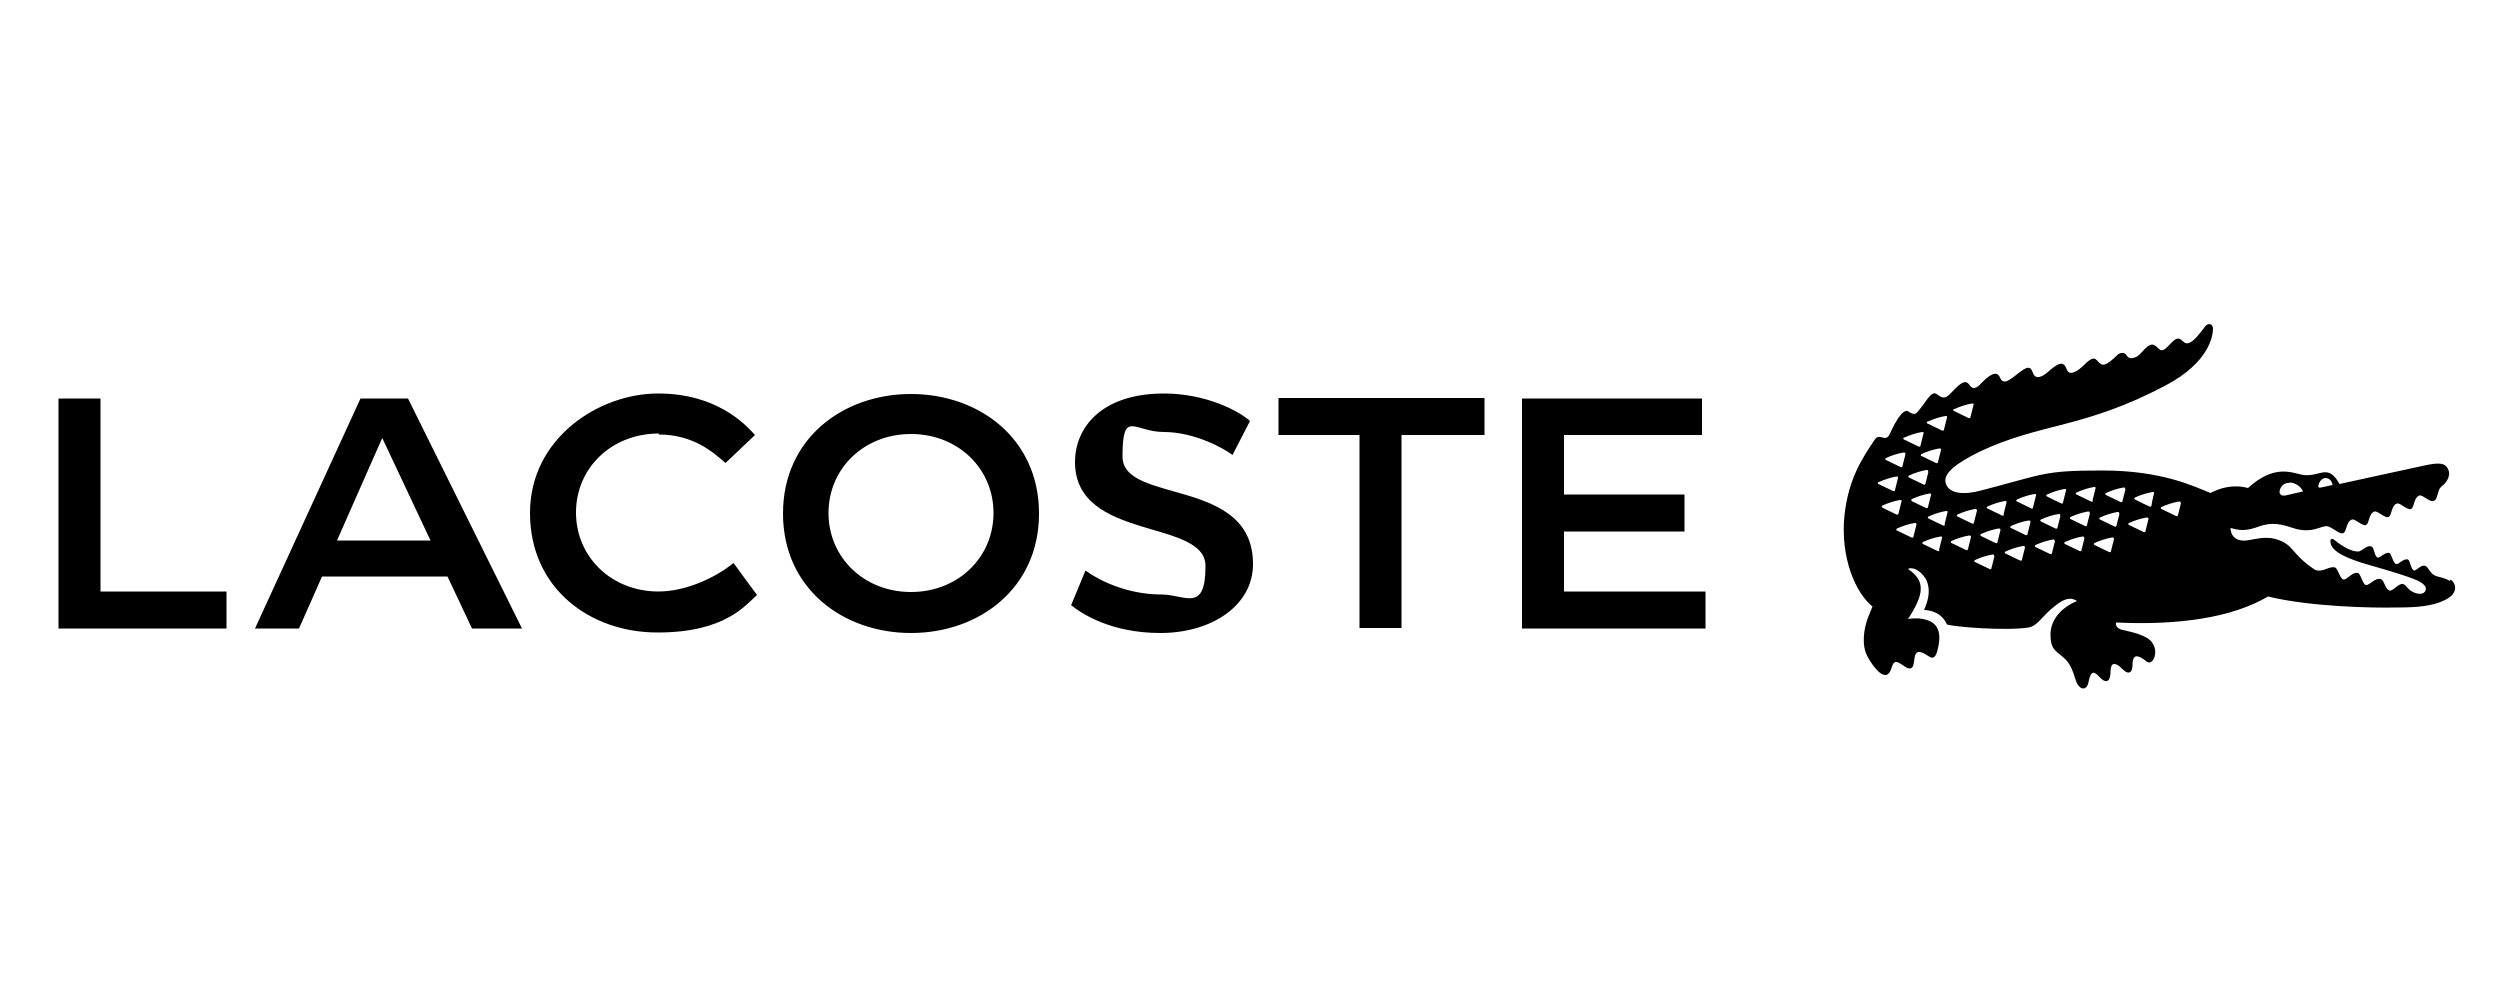
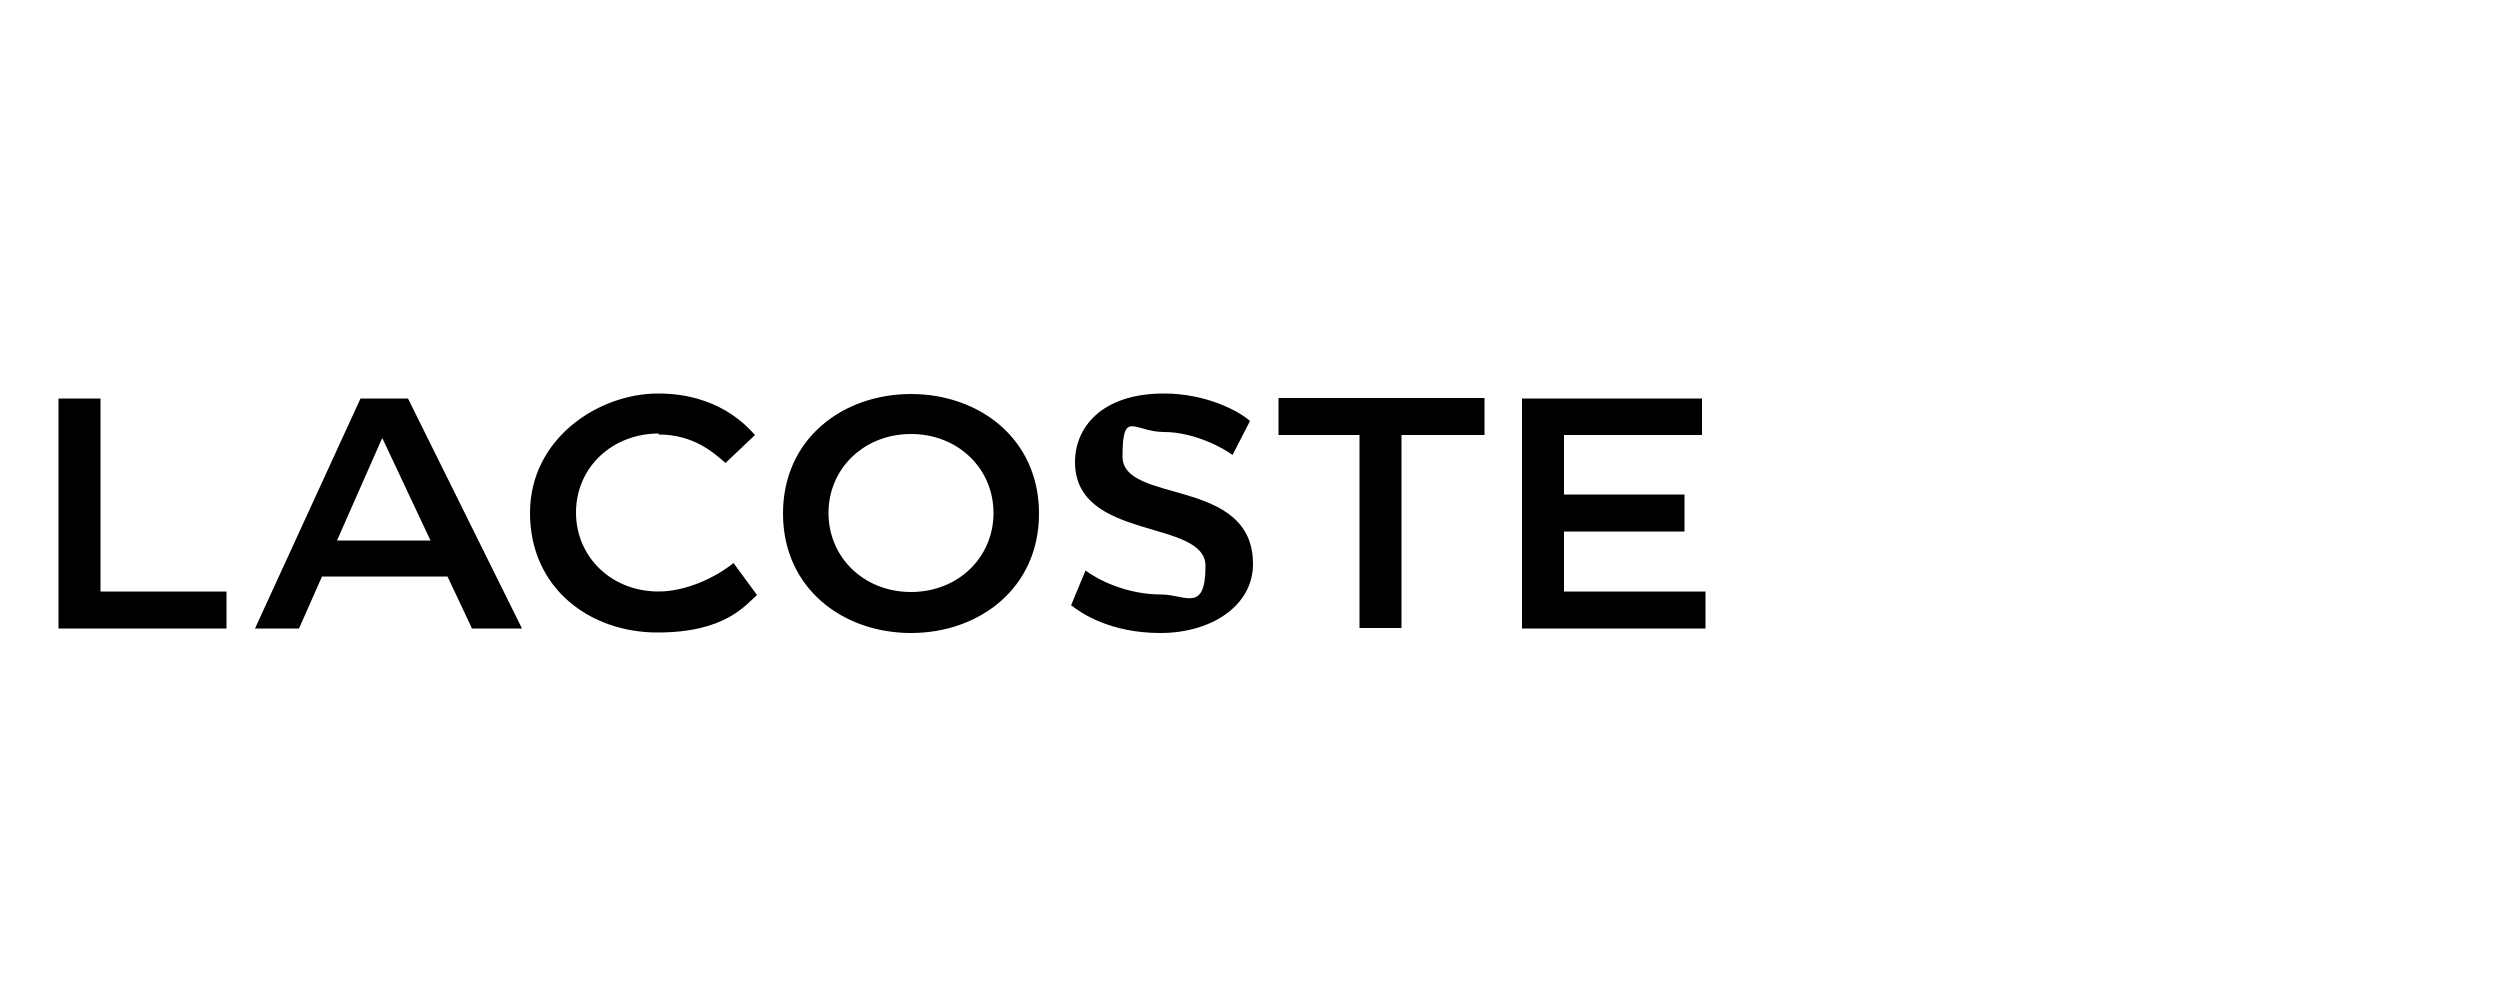
<svg xmlns="http://www.w3.org/2000/svg" id="Livello_1" viewBox="0 0 500 200">
  <path d="M182.2,126.6c13.6,0,25.6-8.9,25.6-23.9s-12-23.9-25.6-23.9-25.6,8.9-25.6,23.9,12,23.9,25.6,23.9ZM94.5,125.7h9.9l-22.8-46h-9.5l-21.1,46h8.8l4.6-10.4h25.1l4.9,10.4ZM340.4,79.7h-36v46h36.7v-7.4h-28.3v-12h24.1v-7.4h-24.1v-11.9h27.6v-7.4ZM214.3,121.1c1.9,1.5,7.7,5.5,17.8,5.5s18.5-5.4,18.5-13.8c0-17.5-26.1-11.9-26.1-21.5s2.3-4.9,8.3-4.9,11.9,3.2,13.7,4.6l3.5-6.8c-2.2-2-8.8-5.5-17.2-5.5-12.6,0-17.8,6.9-17.8,13.7,0,15.9,26.1,11.3,26.1,20.8s-4.1,5.7-8.8,5.7c-7.1,0-12.8-3-15.2-4.8l-2.9,7ZM131.7,86.9c7.1,0,11.1,3.7,13.4,5.7l5.9-5.6c-1.9-2.1-7.6-8.3-19.4-8.3s-25.6,8.9-25.6,23.9,11.9,23.9,25.5,23.9,17.6-5.5,19.9-7.5l-4.7-6.4c-3.7,3-9.6,5.7-15,5.7-9.4,0-16.5-6.9-16.5-15.8s7.1-15.8,16.6-15.8ZM182.2,118.4c-9.4,0-16.5-6.9-16.5-15.8s7.1-15.8,16.5-15.8,16.5,6.9,16.5,15.8-7.1,15.8-16.5,15.8ZM271.9,87v38.6h8.4v-38.6h16.6v-7.4h-41.2v7.4h16.1ZM20.1,79.7h-8.4v46h33.6v-7.4h-25.2v-38.6ZM76.5,87.7l9.6,20.4h-18.7l9-20.4Z" />
-   <path d="M490,116.2c-1-.6-1.9-.7-2.8-1-1.2-.4-1.6-1.9-2.1-2-.9-.4-1.8,1-2.3.9-.6-.2-.8-2-1.2-2.2-.9-.3-1.9,1.1-2.4.9-.6-.2-.9-2-1.3-2.2-.9-.3-1.9,1.1-2.4.9-.6-.2-.7-2.1-1.2-2.2-1-.4-1.9,1.1-2.8,1-.6,0-1.8-.3-3.4-1.4-.5-.3-1.4-1.1-1.5-1.1-.2,0-.6-.2-.5.7.2,1.9,3.6,3.3,7.4,4.4,3.8,1.1,7.7,2.2,10,3.2,1.4.7,2,1.4,1.5,2.2-.4.6-1.4.6-2.4.1-1.1-.5-1.3-1.4-2-1.6-.9-.2-2,1.5-2.7,1.3-.9-.2-1-2.1-1.8-2.3-1.1-.3-2.2,1.3-2.9,1.2-.7-.1-1-2.2-1.6-2.4-1.1-.3-2.2,1.4-2.9,1.3-.7-.1-1.1-2.2-1.7-2.4-1.1-.4-2.6,1.2-4.1.4-4.9-3.3-4-5-7.8-6.1-2-.6-4.4.1-5.8.3-3.3.3-3.2-2.5-3.2-2.5,1,.2,2.3.8,4.8,0,2.7-1,4.2-1.2,7.7,0,3,1,4.7.1,5.8-.2.5-.1.9-.4,1.9.2,1,.6,1.9,1.3,2.4,1,.7-.4.5-2.3,1.7-2.7.6-.2,2.1,1.4,2.8,1.1.7-.3.5-2.3,1.7-2.7.6-.2,2.1,1.4,2.8,1.1.7-.3.5-2.3,1.7-2.7.6-.2,2.1,1.4,2.8,1.1.7-.3.5-2.3,1.7-2.7.6-.2,2.1,1.4,2.8,1.1h0c.7-.3.6-.8,1.1-2.2.1-.3.3-.5.6-.8.8-.6,1.9-2,1.2-3.4-.6-1.3-1.9-1.3-4.7-.7-2.4.5-17,3.7-17,3.7-2.3-4.2-3.8-1.4-7.2-1.8-2.1-.3-5.6-2.4-11.1,2.6-3-.8-5.6,0-7.5,1-3.3-1.3-9.6-4.5-21.6-4.5s-11.5.7-24.3,4c-3.3.9-6.3.7-7-1.3-.8-2,1.9-4.1,6.8-6.5,12.3-5.8,20.6-4.5,37.1-13.2,8.9-4.7,9.5-10.1,9.5-11.4,0-.9-.9-1.2-1.5-.5-3,4.1-3.8,3.8-4.7,2.9-1.2-1.2-2.1.7-3.4,1.7-1,.7-1.2-.2-2-.7-1.4-.9-2.6,1.8-3.8,2.3-1.4.6-1.6,0-2.1-.6-.3-.3-.9-.3-1.4,0-2.8,2.7-3.2,2.4-4.1,1.5-.6-.7-1-1.1-2.8.7-1.1,1.1-2.8,2.3-3.4,1-.5-1.3-1-2.1-3.6.2-1.5,1.4-2.6,1.5-3,.8-.5-.7-.4-2.5-2.8-.6-2.2,1.7-3.3,2.7-4,1.1-.7-1.6-2.3-.3-3.5.9-.6.6-1.7,2-2.6.6-.9-1.4-2.2,0-4,1.9-1,1-1.6.6-2.6-.1-1.1-.8-2.3,2-3.9,3.7-.3.3-.7.5-1.7-.2-1.3-.9-3.3,3.5-3.8,4.6-.9,1.7-2-.5-3,1.1-2.5,3.7-5.2,7.8-6,15-.9,8.6,2.3,15.7,5.6,18.3,0,0-.4,1-.9,2.2-.9,2.4-1.3,5.6-.1,7.8,1.1,2.1,3.8,5.7,4.8,2.3.5-1.6.9-1.5,2.5-.4,2.4,1.7,1.8-1.4,2.3-2.3.3-.6.8-.9,2.7.4,1.1.7,1.5-.3,1.8-1.7,1-4.3-1-5.4-3-5.8-1.5-.3-3,0-3,0,3.2-4.9,3.6-7.6,0-10,.5-.3,1-.1,1.4,0,.9.4,1.6,1.1,2.1,1.9.5.9,1.3,2.8-.3,6.3.7,0,3.4.2,4.6,2.9,1.6.5,11.8,1.3,16.3.6,1.6-.3,2.4-1.7,4-3.2,1.8-1.6,3.8-3.4,5.7-2.1-3.1,1.3-5.3,3.7-5.3,6.7s1,3.2,2.6,4.6c1.5,1.2,2,3.2,2.5,4.7.7,1.9,2.2,2,2.5.2.5-2.5,1.2-2.1,2.2-1,1.2,1.3,2.1,1.1,2.2-.8,0-1.8.5-2.7,2.6-.6.8.8,1.8.8,1.8-1,0-2.2,1-2,2.3-1.1.4.3.7.6,1,.6,1,0,1.7-2,.9-3.5-.4-.8-.9-1.9-6.1-3-1.7-.3-1.4-1.5-1.4-1.5,12.6.6,23.3-1,30.4-5.2,8.6,2.1,21.3,2.3,25.5,2.2,4.1,0,7.3-.2,9.9-1.5,2.7-1.3,2.3-3.3,1.1-4.1M463.8,96.7c.2-.6.8-1.1,1.3-1.1,1,0,1.4,1,1.4,1.4l-2.3.5c-.7.1-.6-.2-.4-.8M457.8,96.5c1.6,0,2.6,1.2,2.8,1.8,0,0-2.4.5-3.5.8-.7.1-1.1-.1-1.2-.7,0-.6.6-1.9,1.9-1.8M390.9,81.8c1.1-.5,2.3-.9,3.5-1.1.2,0,.4,0,.3.3-.2.8-.4,1.6-.6,2.4,0,.2-.2.3-.4.2-.9-.4-1.8-.9-2.9-1.4-.2-.1-.2-.3,0-.4M385.6,84.3c1.1-.5,2.3-.9,3.5-1.1.2,0,.4,0,.3.3-.2.8-.4,1.6-.6,2.4,0,.2-.2.3-.4.2-.9-.4-1.8-.9-2.9-1.4-.2,0-.2-.3,0-.4M387.9,89.7c.2,0,.4,0,.3.3-.2.8-.4,1.6-.6,2.4,0,.2-.2.3-.4.2-.9-.4-1.8-.9-2.9-1.4-.2,0-.2-.3,0-.4,1.1-.5,2.3-.9,3.5-1.1M385.7,94.3c-.2.8-.4,1.6-.6,2.4,0,.2-.2.3-.4.2-.9-.4-1.8-.9-2.9-1.4-.2,0-.2-.3,0-.4,1.1-.5,2.3-.9,3.5-1.1.2,0,.4,0,.3.3M380.9,87.5c1.1-.5,2.3-.9,3.5-1.1.2,0,.4,0,.3.3-.2.8-.4,1.6-.6,2.4,0,.2-.2.3-.4.2-.9-.4-1.8-.9-2.9-1.4-.2-.1-.2-.3,0-.4M377.2,91.6c1.1-.5,2.3-.9,3.5-1.1.2,0,.4,0,.4.3-.2.8-.4,1.6-.6,2.4,0,.2-.2.3-.4.2-.9-.4-1.8-.9-2.9-1.4-.2,0-.2-.3,0-.4M375.8,96.4c1.1-.5,2.3-.9,3.5-1.1.2,0,.4,0,.3.3-.2.8-.4,1.6-.6,2.4,0,.2-.2.3-.4.2-.9-.4-1.8-.9-2.9-1.4-.2,0-.2-.3,0-.4M376.5,101.5c-.2-.1-.2-.3,0-.4,1.1-.5,2.3-.9,3.5-1.1.2,0,.4,0,.3.3-.2.8-.4,1.6-.6,2.4,0,.2-.2.3-.4.2-.9-.4-1.8-.9-2.9-1.4M382.7,107.3c0,.2-.2.3-.4.2-.9-.4-1.8-.9-2.9-1.4-.2,0-.2-.3,0-.4,1.1-.5,2.3-.9,3.5-1.1.2,0,.4,0,.4.3-.2.8-.4,1.6-.6,2.4M382.4,100.2c-.2,0-.2-.3,0-.4,1.1-.5,2.3-.9,3.5-1.1.2,0,.4,0,.3.3-.2.8-.4,1.6-.6,2.4,0,.2-.2.3-.4.2-.9-.4-1.8-.9-2.9-1.4M387.9,110c0,.2-.2.3-.4.2-.9-.4-1.8-.9-2.9-1.4-.2-.1-.2-.3,0-.4,1.1-.5,2.3-.9,3.5-1.1.2,0,.4,0,.3.3-.2.8-.4,1.6-.6,2.4M389,104.9c0,.2-.2.3-.4.2-.9-.4-1.8-.9-2.9-1.4-.2-.1-.2-.3,0-.4,1.1-.5,2.3-.9,3.5-1.1.2,0,.4,0,.3.3-.2.8-.4,1.6-.6,2.4M394.2,107.4c-.2.8-.4,1.6-.6,2.4,0,.2-.2.3-.4.2-.9-.4-1.8-.9-2.9-1.4-.2,0-.2-.3,0-.4,1.1-.5,2.3-.9,3.5-1.1.2,0,.4,0,.4.3M394.4,104.7c-.9-.4-1.8-.9-2.9-1.4-.2-.1-.2-.3,0-.4,1.1-.5,2.3-.9,3.5-1.1.2,0,.4,0,.4.3-.2.8-.4,1.6-.6,2.4,0,.2-.2.3-.4.2M398.9,111.2c-.2.8-.4,1.6-.6,2.4,0,.2-.2.3-.4.2-.9-.4-1.8-.9-2.9-1.4-.2,0-.2-.3,0-.4,1.1-.5,2.3-.9,3.5-1.1.2,0,.4,0,.3.3M400.1,106c-.2.8-.4,1.6-.6,2.4,0,.2-.2.3-.4.2-.9-.4-1.8-.9-2.9-1.4-.2-.1-.2-.3,0-.4,1.1-.5,2.3-.9,3.5-1.1.2,0,.4,0,.4.3M400.8,102.9c0,.2-.2.3-.4.2-.9-.4-1.8-.9-2.9-1.4-.2,0-.2-.3,0-.4,1.1-.5,2.3-.9,3.5-1.1.2,0,.4,0,.3.3-.2.8-.4,1.6-.6,2.4M404.4,111.9c0,.2-.2.3-.4.2-.9-.4-1.8-.9-2.9-1.4-.2,0-.2-.3,0-.4,1.1-.5,2.3-.9,3.5-1.1.2,0,.4,0,.4.3-.2.8-.4,1.6-.6,2.4M405.5,106.8c0,.2-.2.3-.4.2-.9-.4-1.8-.9-2.9-1.4-.2,0-.2-.3,0-.4,1.1-.5,2.3-.9,3.5-1.1.2,0,.4,0,.4.3-.2.8-.4,1.6-.6,2.4M406.3,101.7c-.9-.4-1.8-.9-2.9-1.4-.2,0-.2-.3,0-.4,1.1-.5,2.3-.9,3.5-1.1.2,0,.4,0,.3.3-.2.8-.4,1.6-.6,2.4,0,.2-.2.3-.4.2M411,108.2c-.2.8-.4,1.6-.6,2.4,0,.2-.2.3-.4.2-.9-.4-1.8-.9-2.9-1.4-.2-.1-.2-.3,0-.4,1.1-.5,2.3-.9,3.5-1.1.2,0,.4,0,.3.3M412.1,103.1c-.2.8-.4,1.6-.6,2.4,0,.2-.2.3-.4.2-.9-.4-1.8-.9-2.9-1.4-.2-.1-.2-.3,0-.4,1.1-.5,2.3-.9,3.5-1.1.2,0,.4,0,.3.3M412.3,100.7c-.9-.4-1.9-.9-2.9-1.4-.2-.1-.2-.3,0-.4,1.1-.5,2.3-.9,3.5-1.1.2,0,.4,0,.3.3-.2.8-.4,1.6-.6,2.4,0,.2-.2.3-.4.2M416.9,107.6c-.2.8-.4,1.6-.6,2.4,0,.2-.2.3-.4.2-.9-.4-1.8-.9-2.9-1.4-.2-.1-.2-.3,0-.4,1.1-.5,2.3-.9,3.5-1.1.2,0,.4,0,.3.3M418,102.6c-.2.8-.4,1.6-.6,2.4,0,.2-.2.3-.4.2-.9-.4-1.8-.9-2.9-1.4-.2-.1-.2-.3,0-.4,1.1-.5,2.3-.9,3.5-1.1.2,0,.4,0,.3.3M418.6,100.1c0,.2-.2.3-.4.2-.9-.4-1.8-.9-2.9-1.4-.2-.1-.2-.3,0-.4,1.1-.5,2.3-.9,3.5-1.1.2,0,.4,0,.3.3-.2.8-.4,1.6-.6,2.4M422.8,107.8c-.2.8-.4,1.6-.6,2.4,0,.2-.2.3-.4.2-.9-.4-1.8-.9-2.9-1.4-.2-.1-.2-.3,0-.4,1.1-.5,2.3-.9,3.5-1.1.2,0,.4,0,.4.3M423.9,102.7c-.2.8-.4,1.6-.6,2.4,0,.2-.2.3-.4.2-.9-.4-1.8-.9-2.9-1.4-.2-.1-.2-.3,0-.4,1.1-.5,2.3-.9,3.5-1.1.2,0,.4,0,.3.3M425.1,97.8c-.2.8-.4,1.6-.6,2.4,0,.2-.2.3-.4.2-.9-.4-1.8-.9-2.9-1.4-.2-.1-.2-.3,0-.4,1.1-.5,2.3-.9,3.5-1.1.2,0,.4,0,.3.3M429.1,106.2c0,.2-.2.3-.4.2-.9-.4-1.8-.9-2.9-1.4-.2-.1-.2-.3,0-.4,1.1-.5,2.3-.9,3.5-1.1.2,0,.4,0,.4.3-.2.8-.4,1.6-.6,2.4M430.8,98.7c-.2.8-.4,1.6-.5,2.4,0,.2-.2.3-.4.2-.9-.4-1.9-.9-2.9-1.4-.2-.1-.2-.3,0-.4,1.1-.5,2.3-.9,3.5-1.1.2,0,.4,0,.3.3M436.2,100.6c-.2.8-.4,1.6-.6,2.4,0,.2-.2.3-.4.2-.9-.4-1.8-.9-2.9-1.4-.2,0-.2-.3,0-.4,1.1-.5,2.3-.9,3.5-1.1.2,0,.4,0,.3.3" />
</svg>